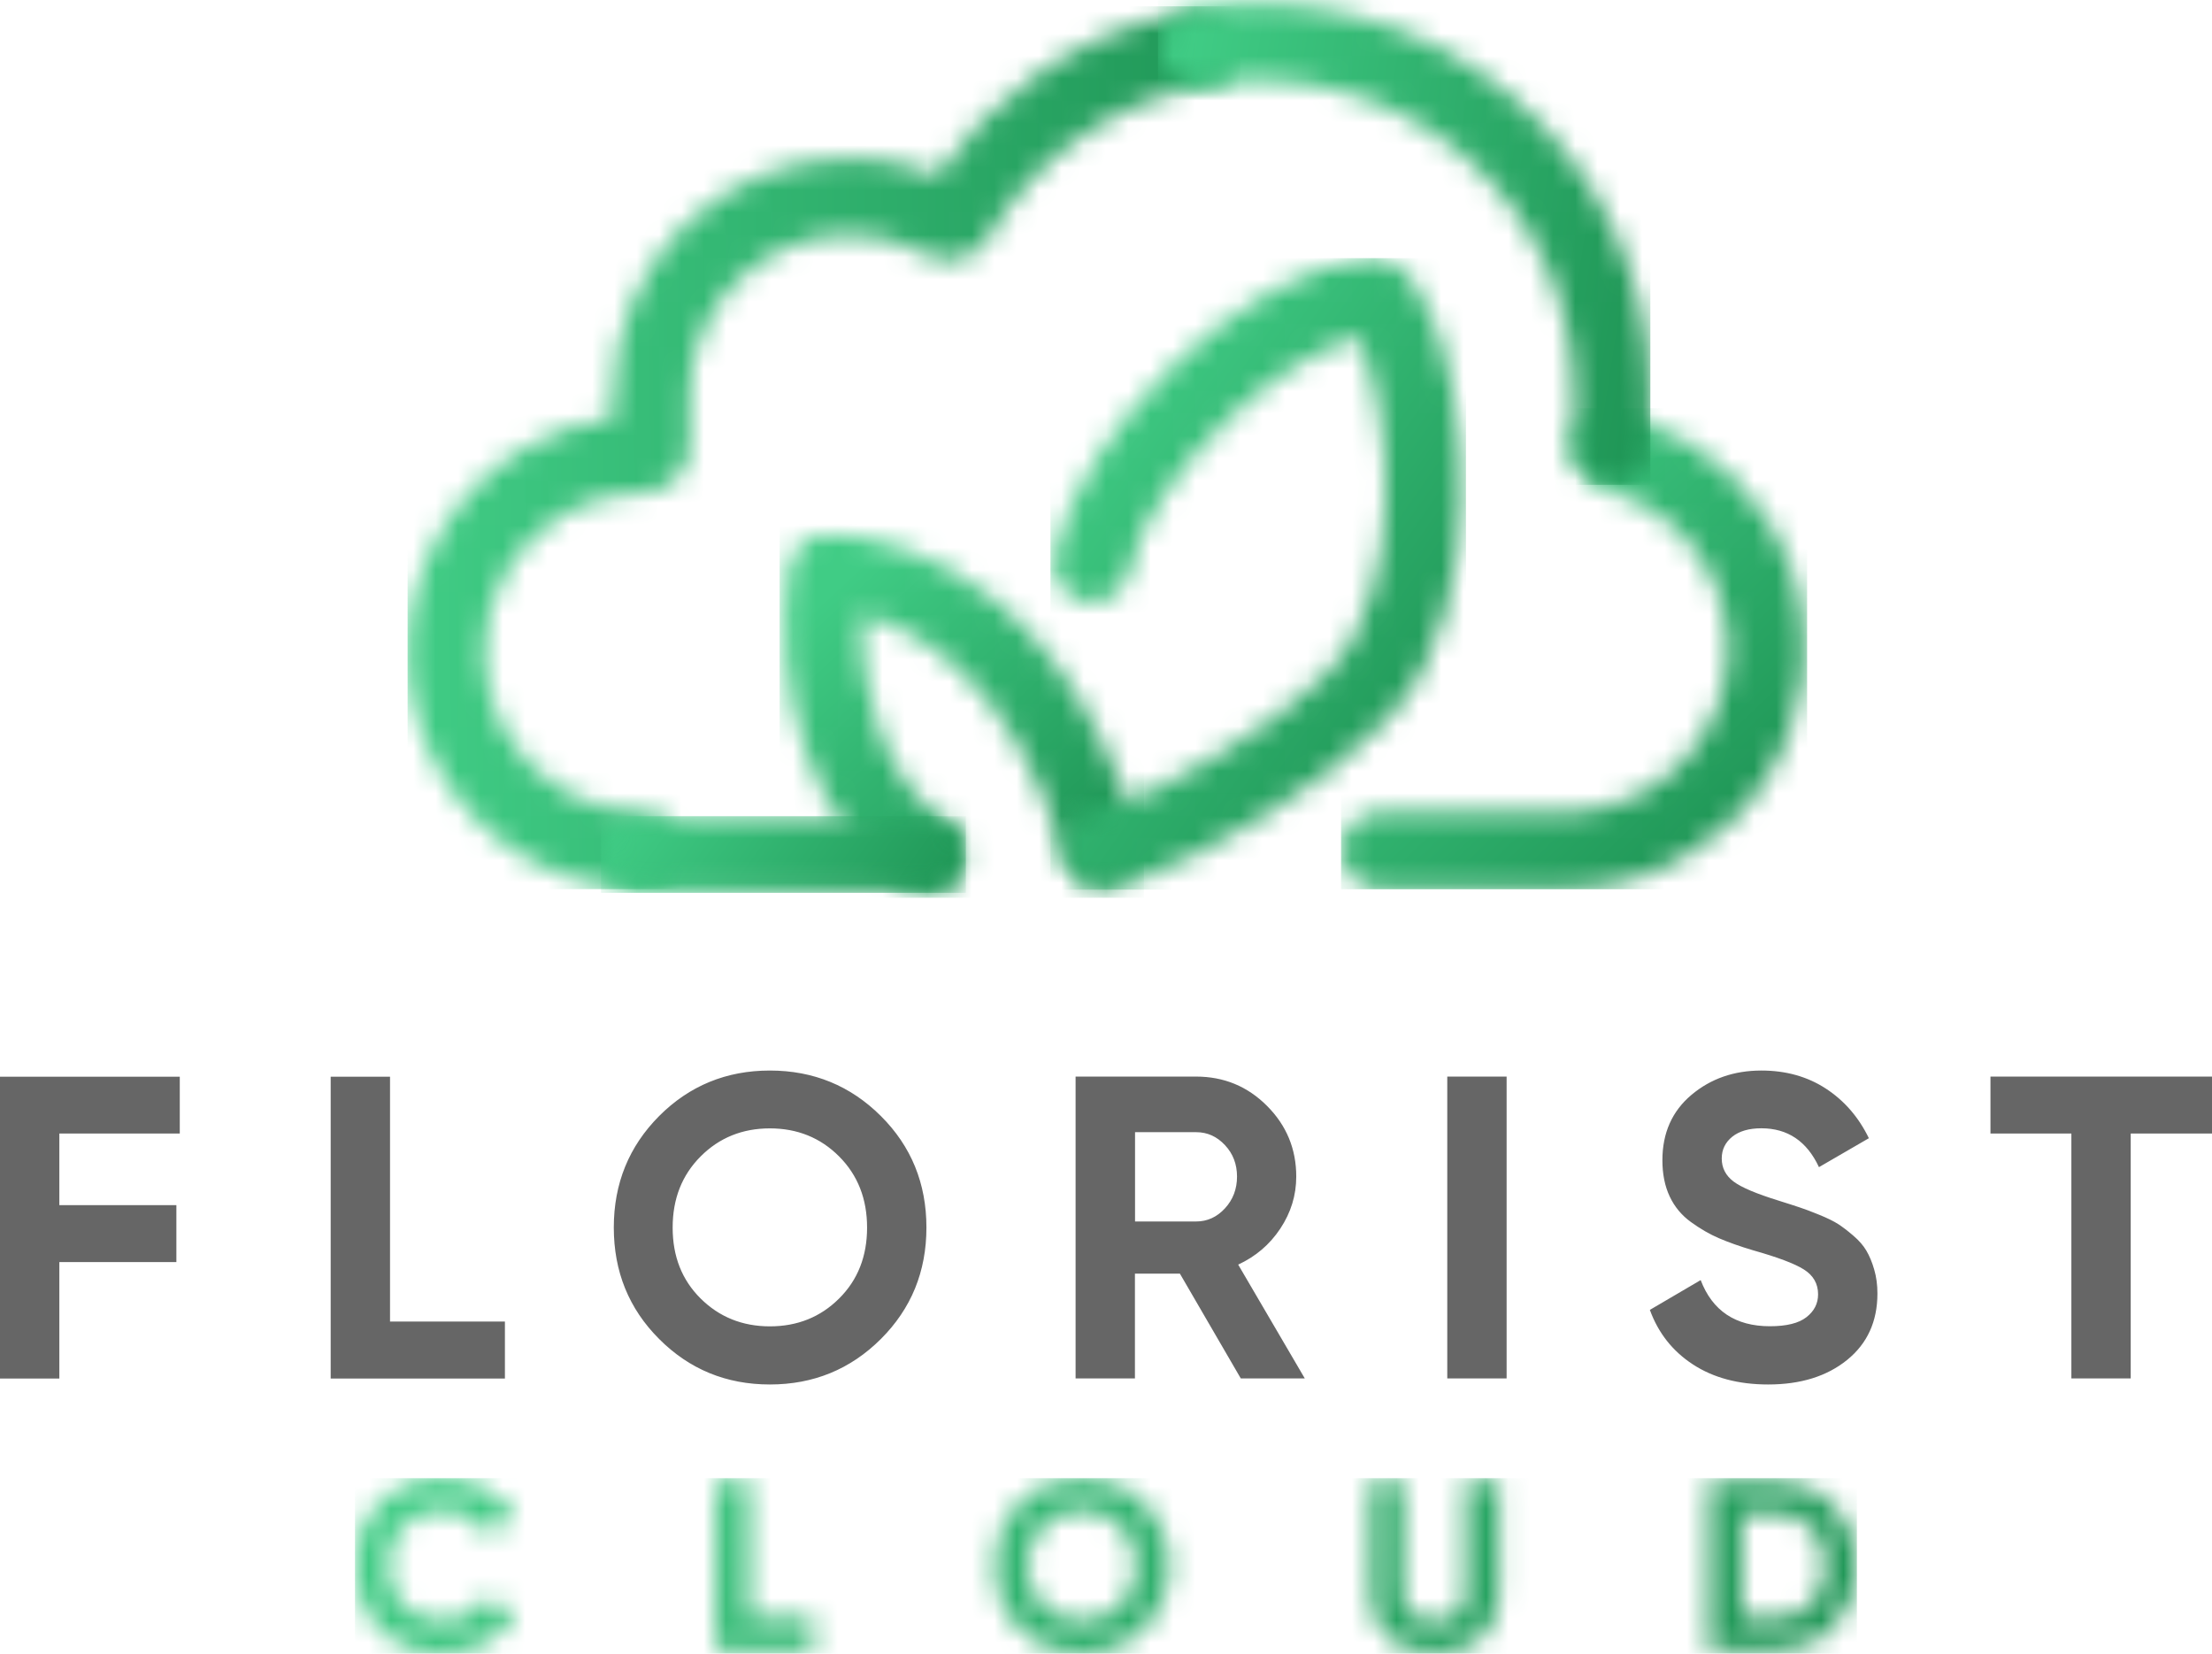
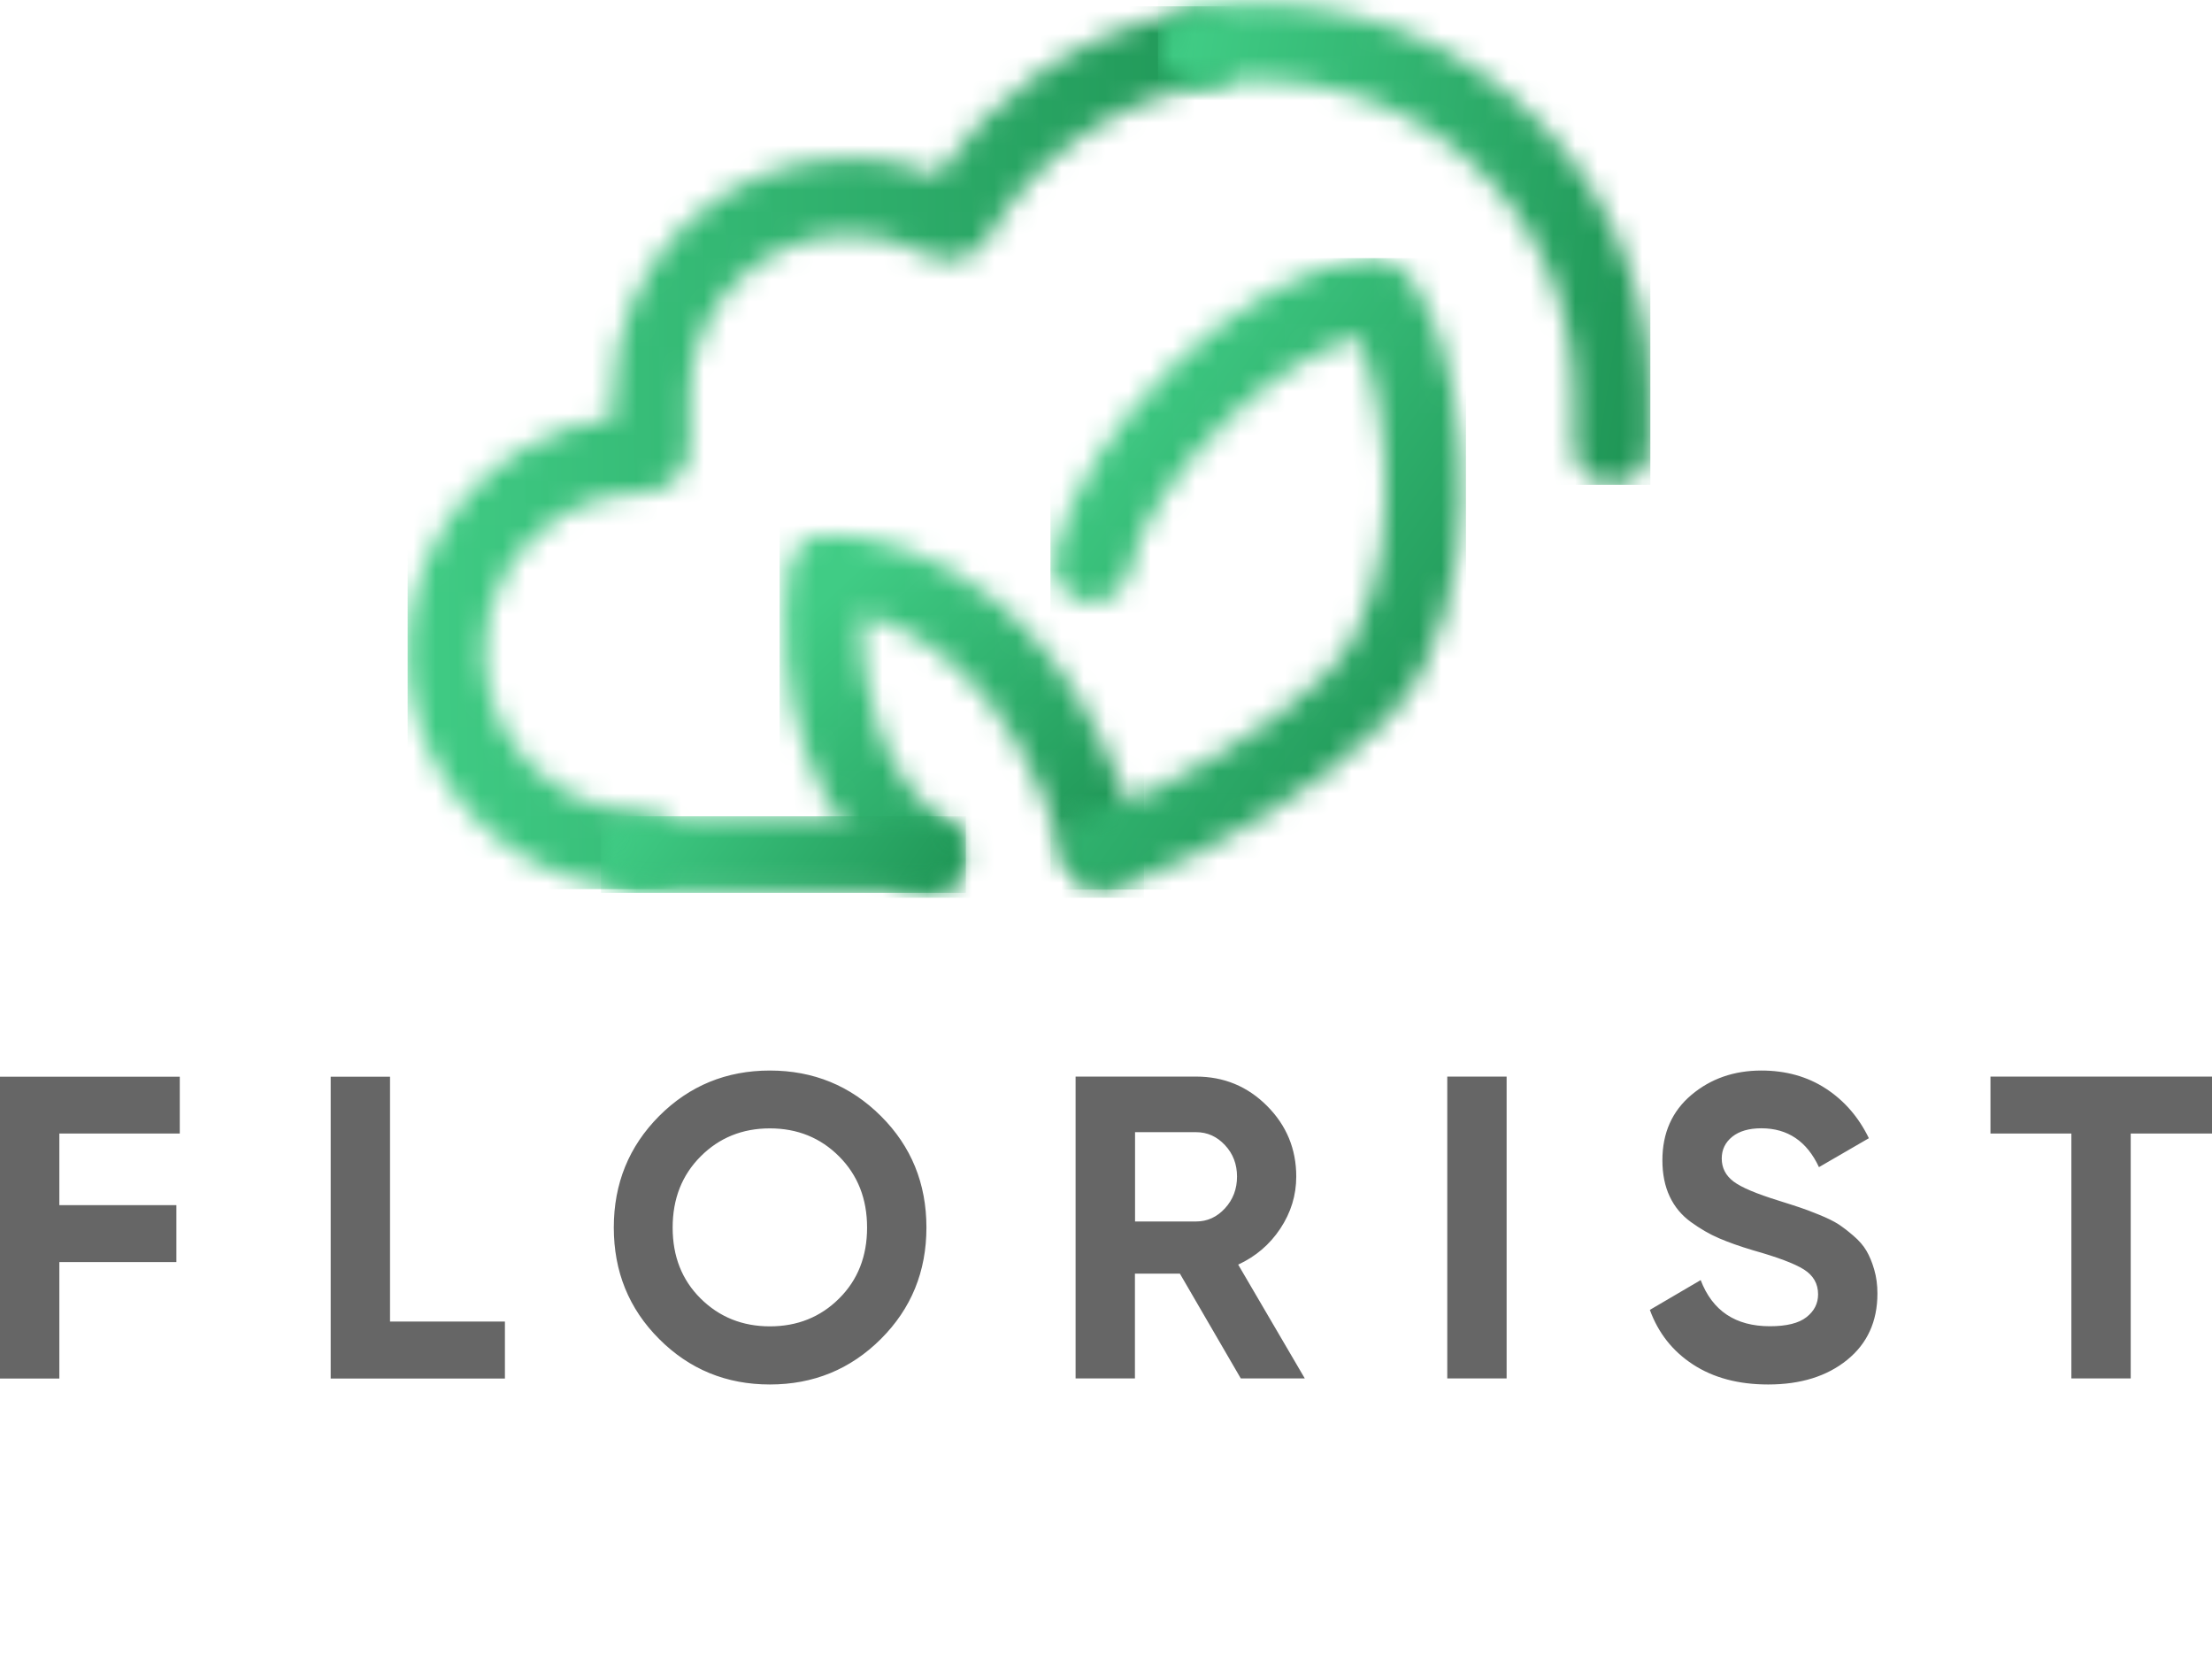
<svg xmlns="http://www.w3.org/2000/svg" width="99" height="74" viewBox="0 0 99 74" fill="none">
  <path d="M99 48.174V50.723H95.362V61.682H92.706V50.723H89.085V48.174H99ZM79.136 61.952C77.801 61.952 76.68 61.651 75.767 61.054C74.854 60.458 74.215 59.643 73.841 58.614L76.115 57.281C76.641 58.658 77.675 59.346 79.214 59.346C79.957 59.346 80.505 59.211 80.848 58.941C81.196 58.671 81.37 58.331 81.37 57.917C81.37 57.442 81.157 57.072 80.735 56.806C80.314 56.54 79.553 56.257 78.462 55.948C77.858 55.769 77.349 55.586 76.932 55.407C76.515 55.229 76.097 54.985 75.68 54.684C75.263 54.383 74.945 54 74.728 53.538C74.511 53.076 74.402 52.536 74.402 51.917C74.402 50.697 74.837 49.721 75.702 48.993C76.567 48.266 77.61 47.904 78.831 47.904C79.922 47.904 80.883 48.17 81.709 48.706C82.535 49.242 83.182 49.983 83.643 50.932L81.409 52.227C80.87 51.068 80.009 50.488 78.831 50.488C78.279 50.488 77.845 50.614 77.532 50.863C77.219 51.115 77.058 51.438 77.058 51.839C77.058 52.261 77.236 52.606 77.588 52.871C77.94 53.137 78.618 53.42 79.618 53.73C80.027 53.861 80.34 53.956 80.553 54.031C80.766 54.1 81.053 54.209 81.418 54.357C81.783 54.505 82.065 54.645 82.265 54.771C82.465 54.902 82.691 55.072 82.948 55.294C83.204 55.512 83.4 55.739 83.534 55.969C83.669 56.2 83.787 56.479 83.882 56.81C83.978 57.137 84.026 57.495 84.026 57.882C84.026 59.129 83.574 60.122 82.669 60.854C81.765 61.586 80.588 61.952 79.136 61.952ZM64.774 48.174H67.43V61.682H64.774V48.174ZM50.8 50.662V54.658H53.534C54.034 54.658 54.464 54.462 54.825 54.07C55.185 53.678 55.364 53.203 55.364 52.649C55.364 52.096 55.185 51.625 54.825 51.242C54.464 50.854 54.034 50.662 53.534 50.662H50.8ZM55.533 61.682L52.808 56.993H50.795V61.682H48.139V48.174H53.529C54.773 48.174 55.833 48.61 56.707 49.486C57.581 50.362 58.015 51.416 58.015 52.649C58.015 53.486 57.776 54.261 57.302 54.976C56.828 55.691 56.198 56.227 55.416 56.588L58.398 61.682H55.529H55.533ZM31.357 58.105C32.191 58.932 33.226 59.351 34.456 59.351C35.686 59.351 36.721 58.937 37.555 58.105C38.39 57.277 38.807 56.218 38.807 54.932C38.807 53.647 38.39 52.584 37.555 51.747C36.721 50.911 35.686 50.492 34.456 50.492C33.226 50.492 32.191 50.911 31.357 51.747C30.522 52.584 30.105 53.643 30.105 54.932C30.105 56.222 30.522 57.277 31.357 58.105ZM39.424 59.917C38.064 61.272 36.408 61.952 34.456 61.952C32.505 61.952 30.853 61.272 29.501 59.917C28.145 58.562 27.471 56.898 27.471 54.928C27.471 52.959 28.149 51.298 29.501 49.939C30.853 48.584 32.509 47.904 34.456 47.904C36.404 47.904 38.064 48.584 39.424 49.939C40.785 51.294 41.463 52.959 41.463 54.928C41.463 56.898 40.785 58.558 39.424 59.917ZM17.461 59.137H22.598V61.686H14.8V48.179H17.456V59.137H17.461ZM8.046 50.723H2.656V53.926H7.894V56.475H2.656V61.686H0V48.179H8.046V50.728V50.723Z" fill="#666666" />
  <mask id="mask0_34_6353" style="mask-type:luminance" maskUnits="userSpaceOnUse" x="15" y="66" width="69" height="8">
-     <path d="M79.483 72.423C80.135 72.423 80.666 72.205 81.079 71.769C81.487 71.333 81.691 70.767 81.691 70.07C81.691 69.373 81.487 68.806 81.079 68.37C80.67 67.935 80.14 67.717 79.483 67.717H77.975V72.423H79.483ZM79.483 66.292C80.518 66.292 81.379 66.654 82.074 67.381C82.765 68.109 83.113 69.002 83.113 70.07C83.113 71.137 82.765 72.031 82.074 72.758C81.383 73.486 80.518 73.847 79.483 73.847H76.493V66.296H79.483V66.292ZM64.2 73.996C63.361 73.996 62.67 73.76 62.136 73.285C61.597 72.811 61.327 72.174 61.327 71.377V66.296H62.801V71.259C62.801 71.656 62.914 71.969 63.14 72.196C63.366 72.427 63.718 72.54 64.2 72.54C64.683 72.54 65.035 72.427 65.261 72.196C65.487 71.965 65.6 71.651 65.6 71.259V66.296H67.087V71.377C67.087 72.174 66.817 72.811 66.278 73.285C65.739 73.76 65.048 73.996 64.2 73.996ZM46.675 71.843C47.14 72.305 47.718 72.54 48.409 72.54C49.1 72.54 49.674 72.309 50.143 71.843C50.608 71.381 50.843 70.789 50.843 70.07C50.843 69.351 50.608 68.758 50.143 68.288C49.678 67.821 49.1 67.586 48.409 67.586C47.718 67.586 47.144 67.821 46.675 68.288C46.209 68.754 45.975 69.351 45.975 70.07C45.975 70.789 46.209 71.381 46.675 71.843ZM51.186 72.858C50.426 73.617 49.5 73.996 48.409 73.996C47.318 73.996 46.392 73.617 45.636 72.858C44.879 72.1 44.501 71.168 44.501 70.07C44.501 68.972 44.879 68.039 45.636 67.281C46.392 66.523 47.318 66.144 48.409 66.144C49.5 66.144 50.426 66.523 51.186 67.281C51.947 68.039 52.325 68.972 52.325 70.07C52.325 71.168 51.947 72.1 51.186 72.858ZM33.522 72.423H36.395V73.847H32.035V66.296H33.522V72.427V72.423ZM19.808 74C18.673 74 17.739 73.621 17 72.867C16.261 72.113 15.891 71.181 15.891 70.074C15.891 68.967 16.261 68.026 17 67.272C17.739 66.519 18.673 66.144 19.808 66.144C20.49 66.144 21.12 66.305 21.698 66.623C22.277 66.941 22.724 67.377 23.05 67.922L21.768 68.667C21.581 68.327 21.316 68.065 20.973 67.874C20.629 67.682 20.242 67.586 19.812 67.586C19.082 67.586 18.491 67.817 18.043 68.275C17.595 68.736 17.369 69.333 17.369 70.065C17.369 70.797 17.595 71.386 18.043 71.847C18.491 72.309 19.082 72.536 19.812 72.536C20.242 72.536 20.634 72.44 20.981 72.248C21.329 72.057 21.594 71.795 21.772 71.464L23.055 72.209C22.733 72.754 22.285 73.189 21.707 73.508C21.134 73.826 20.503 73.987 19.812 73.987L19.808 74Z" fill="white" />
-   </mask>
+     </mask>
  <g mask="url(#mask0_34_6353)">
    <path d="M83.108 66.144H15.887V74H83.108V66.144Z" fill="url(#paint0_linear_34_6353)" />
  </g>
  <mask id="mask1_34_6353" style="mask-type:luminance" maskUnits="userSpaceOnUse" x="60" y="18" width="21" height="22">
    <path d="M72.055 21.987C72.12 22.009 72.081 21.996 72.055 21.987ZM72.046 21.978H72.042H72.055H72.051H72.046ZM70.442 19.974C70.442 19.028 71.207 18.257 72.155 18.257C72.659 18.257 73.116 18.475 73.429 18.823C74.919 19.32 76.263 20.135 77.38 21.185C78.606 22.34 79.557 23.773 80.135 25.399C80.714 27.011 80.883 28.728 80.666 30.401C80.448 32.074 79.849 33.691 78.879 35.107C77.901 36.532 76.615 37.682 75.137 38.484C73.672 39.281 72.012 39.734 70.286 39.773H70.199V39.782H61.736C60.793 39.782 60.023 39.015 60.023 38.065C60.023 37.115 60.788 36.349 61.736 36.349H70.199L70.208 36.353C71.377 36.327 72.511 36.013 73.52 35.464C74.52 34.919 75.398 34.139 76.058 33.172C76.723 32.196 77.141 31.098 77.284 29.965C77.432 28.832 77.31 27.66 76.915 26.545C76.519 25.433 75.871 24.453 75.041 23.673C74.207 22.889 73.194 22.301 72.068 21.974C72.068 21.974 72.055 21.97 72.051 21.974H72.059H72.046C72.046 21.974 72.033 21.965 72.042 21.97C71.807 21.917 71.599 21.83 71.416 21.712C71.229 21.595 71.055 21.438 70.903 21.246C70.755 21.059 70.642 20.854 70.569 20.64C70.49 20.414 70.447 20.187 70.447 19.965L70.442 19.974Z" fill="white" />
  </mask>
  <g mask="url(#mask1_34_6353)">
-     <path d="M80.879 18.266H60.019V39.791H80.879V18.266Z" fill="url(#paint1_linear_34_6353)" />
+     <path d="M80.879 18.266V39.791H80.879V18.266Z" fill="url(#paint1_linear_34_6353)" />
  </g>
  <mask id="mask2_34_6353" style="mask-type:luminance" maskUnits="userSpaceOnUse" x="18" y="0" width="38" height="40">
    <path d="M28.81 36.357C29.753 36.357 30.522 37.124 30.522 38.074C30.522 39.024 29.757 39.791 28.81 39.791C26.932 39.791 25.119 39.285 23.533 38.366H23.529C21.955 37.455 20.612 36.131 19.664 34.488C18.717 32.845 18.243 31.02 18.243 29.198C18.243 27.377 18.717 25.555 19.664 23.909C20.608 22.27 21.951 20.945 23.533 20.03C24.728 19.338 26.054 18.88 27.441 18.697V17.673C27.441 16.279 27.719 14.906 28.249 13.625C28.779 12.34 29.553 11.168 30.535 10.183C31.522 9.194 32.687 8.423 33.961 7.891C35.225 7.368 36.599 7.089 38.003 7.085C38.898 7.085 39.785 7.194 40.646 7.416C41.093 7.529 41.528 7.673 41.954 7.847C43.154 6.074 44.666 4.553 46.392 3.338C48.461 1.887 50.839 0.885 53.373 0.44C54.303 0.279 55.19 0.902 55.35 1.834C55.511 2.767 54.89 3.656 53.96 3.817C51.908 4.179 49.995 4.98 48.344 6.139C46.688 7.298 45.279 8.824 44.24 10.627C44.11 10.854 43.936 11.054 43.723 11.22C43.514 11.381 43.271 11.508 43.002 11.582C42.736 11.656 42.463 11.673 42.202 11.638C41.941 11.604 41.689 11.521 41.463 11.394C40.933 11.098 40.376 10.876 39.803 10.728C39.216 10.575 38.611 10.501 37.999 10.501C37.06 10.501 36.13 10.693 35.264 11.054C34.413 11.407 33.621 11.935 32.952 12.606C32.274 13.285 31.752 14.074 31.4 14.924C31.048 15.778 30.861 16.71 30.861 17.669V19.974C30.861 20.244 30.805 20.51 30.701 20.762C30.596 21.015 30.448 21.242 30.257 21.429C30.061 21.621 29.835 21.773 29.596 21.874C29.344 21.978 29.079 22.035 28.81 22.035C27.523 22.035 26.293 22.375 25.232 22.989C24.163 23.608 23.259 24.501 22.62 25.608C21.985 26.71 21.668 27.948 21.668 29.194C21.668 30.44 21.985 31.677 22.62 32.78C23.255 33.882 24.167 34.776 25.241 35.399C26.302 36.013 27.532 36.353 28.814 36.353" fill="white" />
  </mask>
  <g mask="url(#mask2_34_6353)">
    <path d="M55.516 0.283H18.243V39.786H55.516V0.283Z" fill="url(#paint2_linear_34_6353)" />
  </g>
  <mask id="mask3_34_6353" style="mask-type:luminance" maskUnits="userSpaceOnUse" x="51" y="0" width="23" height="22">
    <path d="M53.964 3.826C53.034 3.987 52.147 3.364 51.986 2.431C51.825 1.499 52.447 0.61 53.377 0.449C55.916 -4.92369e-06 58.489 0.126 60.919 0.78C63.353 1.434 65.644 2.614 67.617 4.274C69.59 5.935 71.151 7.991 72.216 10.283C73.285 12.579 73.859 15.098 73.859 17.673V19.978C73.859 20.924 73.094 21.695 72.146 21.695C71.199 21.695 70.434 20.928 70.434 19.978V17.673C70.434 15.586 69.977 13.56 69.125 11.73C68.269 9.891 67.013 8.24 65.422 6.898C63.831 5.56 61.988 4.61 60.032 4.087C58.076 3.56 56.007 3.46 53.96 3.821" fill="white" />
  </mask>
  <g mask="url(#mask3_34_6353)">
    <path style="mix-blend-mode:multiply" d="M73.863 0H51.825V21.695H73.863V0Z" fill="url(#paint3_linear_34_6353)" />
  </g>
  <mask id="mask4_34_6353" style="mask-type:luminance" maskUnits="userSpaceOnUse" x="35" y="23" width="17" height="17">
    <path d="M42.371 36.754C43.18 37.242 43.441 38.296 42.954 39.107C42.467 39.917 41.415 40.179 40.607 39.691C38.455 38.392 36.973 36.183 36.095 33.708C35.121 30.963 34.891 27.839 35.343 25.329C35.486 24.518 36.177 23.948 36.968 23.922C36.999 23.922 46.879 23.46 50.943 37.49C51.204 38.397 50.682 39.346 49.778 39.608C48.874 39.869 47.926 39.346 47.666 38.44C45.275 30.179 40.833 28.057 38.538 27.516C38.485 29.133 38.737 30.924 39.32 32.562C39.95 34.34 40.963 35.895 42.376 36.745" fill="white" />
  </mask>
  <g mask="url(#mask4_34_6353)">
    <path d="M51.199 23.46H34.891V40.174H51.199V23.46Z" fill="url(#paint4_linear_34_6353)" />
  </g>
  <mask id="mask5_34_6353" style="mask-type:luminance" maskUnits="userSpaceOnUse" x="26" y="36" width="18" height="4">
    <path d="M41.515 39.952C42.458 39.952 43.228 39.185 43.228 38.235C43.228 37.285 42.463 36.519 41.515 36.519H28.61C27.667 36.519 26.897 37.285 26.897 38.235C26.897 39.185 27.662 39.952 28.61 39.952H41.515Z" fill="white" />
  </mask>
  <g mask="url(#mask5_34_6353)">
    <path style="mix-blend-mode:multiply" d="M43.228 36.523H26.897V39.952H43.228V36.523Z" fill="url(#paint5_linear_34_6353)" />
  </g>
  <mask id="mask6_34_6353" style="mask-type:luminance" maskUnits="userSpaceOnUse" x="47" y="11" width="19" height="29">
    <path d="M47.657 38.436C47.401 37.525 47.926 36.575 48.835 36.318C50.252 35.913 50.652 35.852 52.117 35.102C55.198 33.534 59.445 30.837 60.632 28.431C61.905 25.861 62.157 22.867 61.953 20.274C61.823 18.619 61.505 17.137 61.14 16.039C60.997 15.604 60.927 15.29 60.888 15.098C59.05 15.499 56.902 16.906 55.02 18.697C52.747 20.858 50.939 23.495 50.543 25.547C50.365 26.475 49.469 27.085 48.544 26.906C47.618 26.728 47.009 25.83 47.188 24.902C47.718 22.148 49.926 18.819 52.664 16.213C55.298 13.712 58.498 11.795 61.292 11.573C61.649 11.543 61.997 11.617 62.327 11.782C63.057 12.148 63.844 13.32 64.387 14.963C64.822 16.288 65.204 18.048 65.361 20.004C65.604 23.111 65.278 26.736 63.692 29.943C62.11 33.142 57.189 36.357 53.664 38.153C52.673 38.658 51.769 39.063 51.065 39.329C49.874 39.778 48.87 39.804 48.279 39.351C47.97 39.115 47.757 38.81 47.648 38.431" fill="white" />
  </mask>
  <g mask="url(#mask6_34_6353)">
    <path style="mix-blend-mode:multiply" d="M65.609 11.551H47.014V39.808H65.609V11.551Z" fill="url(#paint6_linear_34_6353)" />
  </g>
  <defs>
    <linearGradient id="paint0_linear_34_6353" x1="62.031" y1="86.514" x2="36.887" y2="53.684" gradientUnits="userSpaceOnUse">
      <stop stop-color="#209757" />
      <stop offset="1" stop-color="#40CC85" />
    </linearGradient>
    <linearGradient id="paint1_linear_34_6353" x1="77.714" y1="36.658" x2="63.09" y2="21.373" gradientUnits="userSpaceOnUse">
      <stop stop-color="#209757" />
      <stop offset="1" stop-color="#40CC85" />
    </linearGradient>
    <linearGradient id="paint2_linear_34_6353" x1="55.377" y1="19.738" x2="18.247" y2="20.333" gradientUnits="userSpaceOnUse">
      <stop stop-color="#209757" />
      <stop offset="1" stop-color="#40CC85" />
    </linearGradient>
    <linearGradient id="paint3_linear_34_6353" x1="73.741" y1="12.549" x2="52.105" y2="9.188" gradientUnits="userSpaceOnUse">
      <stop stop-color="#209757" />
      <stop offset="1" stop-color="#40CC85" />
    </linearGradient>
    <linearGradient id="paint4_linear_34_6353" x1="48.526" y1="37.743" x2="37.666" y2="26.053" gradientUnits="userSpaceOnUse">
      <stop stop-color="#209757" />
      <stop offset="1" stop-color="#40CC85" />
    </linearGradient>
    <linearGradient id="paint5_linear_34_6353" x1="40.459" y1="42.179" x2="29.643" y2="34.326" gradientUnits="userSpaceOnUse">
      <stop stop-color="#209757" />
      <stop offset="1" stop-color="#40CC85" />
    </linearGradient>
    <linearGradient id="paint6_linear_34_6353" x1="65.27" y1="32.026" x2="47.263" y2="19.327" gradientUnits="userSpaceOnUse">
      <stop stop-color="#209757" />
      <stop offset="1" stop-color="#40CC85" />
    </linearGradient>
  </defs>
</svg>